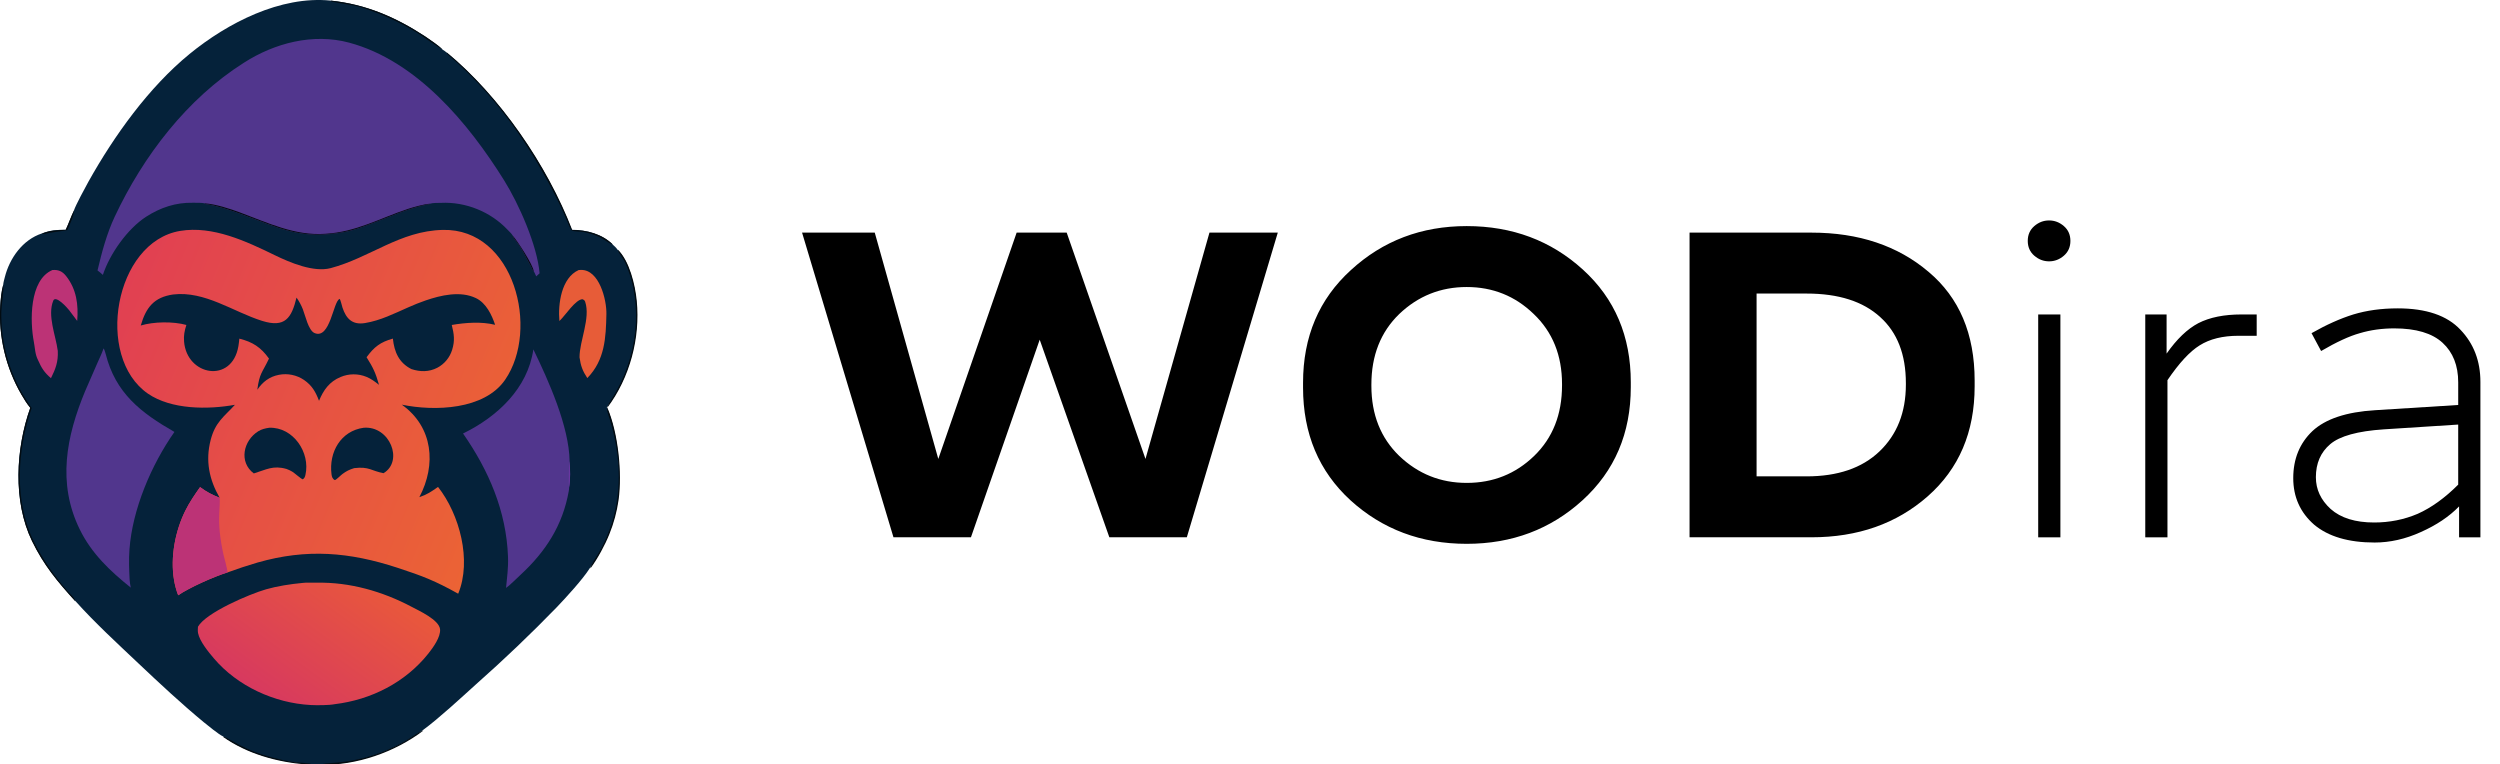
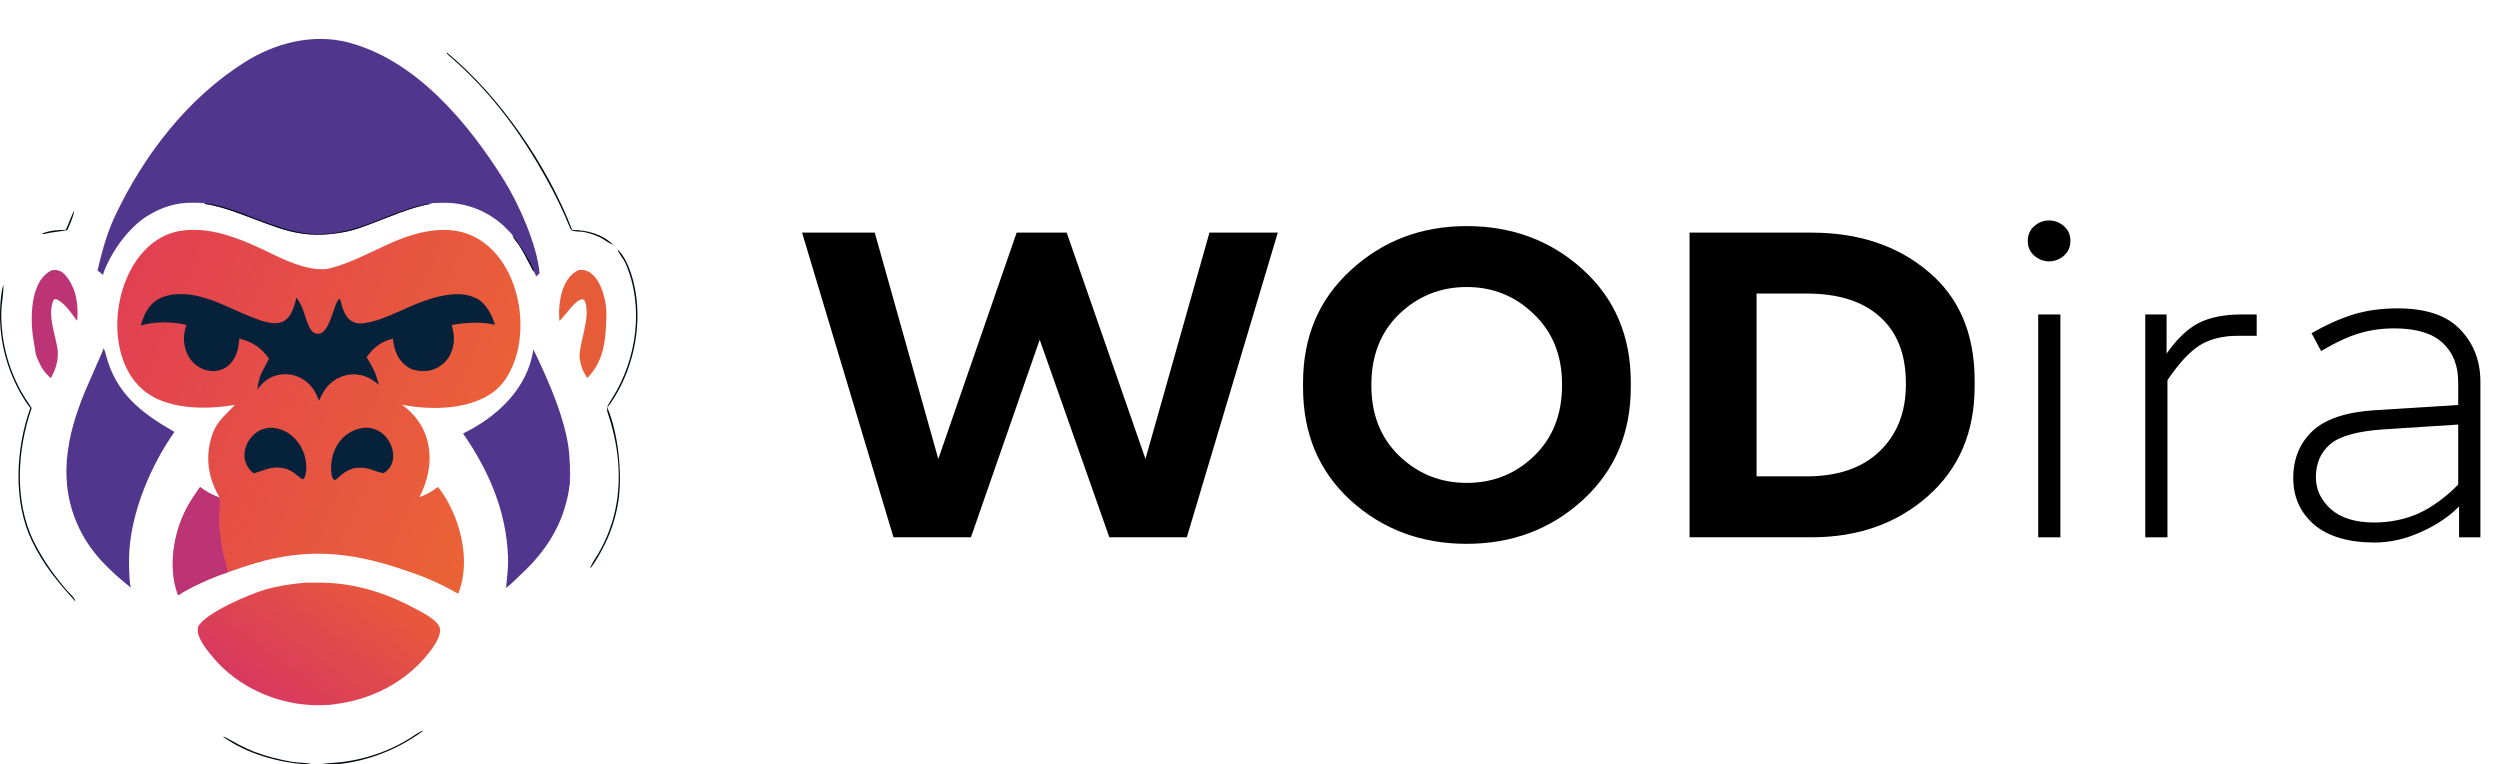
<svg xmlns="http://www.w3.org/2000/svg" width="765.84" height="234.12" version="1.1" viewBox="0 0 765.84 234.12">
  <defs>
    <linearGradient id="gradient_0" x1="724.61" x2="284.87" y1="603.53" y2="421.77" gradientTransform="matrix(.274 0 0 .274 -42.579 -21.609)" gradientUnits="userSpaceOnUse">
      <stop stop-color="#EB6335" offset="0" />
      <stop stop-color="#E14052" offset="1" />
    </linearGradient>
  </defs>
  <defs>
    <linearGradient id="gradient_1" x1="562.18" x2="456.04" y1="716.73" y2="863.51" gradientTransform="matrix(.274 0 0 .274 -42.579 -21.609)" gradientUnits="userSpaceOnUse">
      <stop stop-color="#E9583B" offset="0" />
      <stop stop-color="#D7395F" offset="1" />
    </linearGradient>
  </defs>
-   <path d="m22.644 64.483c0.485-1.547 3.626-7.359 4.457-8.844 7.87-14.067 18.485-28.9 31-39.131 11.546-9.439 27.813-17.863 43.158-16.326 10.766 1.129 19.895 5.066 28.933 10.982 1.277 0.836 4.293 2.957 5.312 3.981 0.503 0.301 0.727 0.474 1.183 0.847 16.349 13.451 30.852 34.682 38.455 54.4 4.491 0.011 9.223 1.251 12.494 4.488 0.378 0.318 1.237 1.083 1.464 1.521 3.596 3.547 5.315 10.78 5.799 15.708 1.115 11.348-2.124 23.529-9.003 32.67 3.332 7.734 4.588 20.01 3.431 28.295-0.511 3.564-1.451 7.053-2.8 10.39-1.333 3.348-3.629 7.585-5.786 10.495-2.176 3.466-7.294 9.031-10.152 12.025-7.952 8.193-16.213 16.079-24.766 23.643-4.52 4.077-11.355 10.435-16.238 14.005-8.786 6.621-20.44 10.709-31.479 10.459-1.037 0.083-3.355-0.011-4.367-0.084-9.03-0.755-17.987-3.213-25.488-8.469-1.061-0.413-4.864-3.503-5.858-4.325-6.875-5.685-13.433-11.803-19.912-17.932-6.495-6.144-13.468-12.546-19.426-19.206-5.496-6.051-9.641-10.997-13.263-18.448-5.872-12.082-4.986-28.3-0.517-40.749-1.033-1.27-1.935-2.688-2.743-4.11-4.763-8.223-7.005-17.663-6.449-27.15 0.134-2.148 0.332-4.363 0.905-6.442 0.013-0.542 0.351-1.713 0.49-2.269 1.455-5.812 5.473-11.482 11.369-13.405 2.536-0.995 4.631-1.115 7.279-1.137 0.905-1.926 1.579-3.934 2.517-5.88z" fill="#05223a" stroke-width=".274" />
  <g transform="matrix(.274 0 0 .274 .002 0)" fill="#020b11">
    <path d="m690.72 279.06c13.135 12.955 19.413 39.374 21.181 57.375 4.072 41.451-7.757 85.941-32.885 119.33 12.169 28.248 16.759 73.088 12.531 103.35-1.866 13.017-5.301 25.76-10.229 37.952-4.87 12.229-13.256 27.704-21.134 38.335-0.942-2.124 7.307-14.108 8.992-16.982 4.775-8.238 8.824-16.878 12.1-25.819 14.894-39.615 12.8-82.821 0.736-122.82-4.298-13.674-5.356-12.401 1.998-23.906 28.134-44.013 36.524-104.1 14.866-152.45-1.504-3.357-8.131-11.299-8.156-14.372z" />
    <path d="m3.608 318.42c1.057 4.624-2.099 23.477-2.157 30.075-0.538 30.841 6.968 61.29 21.779 88.348 3.992 7.241 7.67 12.555 12.159 19.388-16.235 46.828-19.852 104.52 2.675 149.72 10.031 20.13 22.544 37.643 37.214 54.617 2.52 2.916 8.99 8.39 8.935 11.788-20.074-22.101-35.216-40.166-48.445-67.383-21.45-44.131-18.21-103.37-1.89-148.84-3.773-4.639-7.066-9.817-10.019-15.013-17.397-30.034-25.587-64.517-23.555-99.167 0.491-7.847 1.212-15.935 3.304-23.532z" />
    <path d="m499.27 58.411c59.715 49.132 112.69 126.68 140.46 198.7 16.405 0.04 33.688 4.571 45.637 16.393-2.381-0.051-10.67-6.326-14.37-8.051-6.361-2.966-10.726-4.453-17.694-5.983-4.785-1.05-10.883 0.068-14.667-2.262-1.535-2.262-5.373-12.089-6.784-15.259-4.312-9.874-8.989-19.586-14.021-29.114-30.524-57.864-66.71-108.59-116.38-151.06-1.253-1.072-1.975-1.811-2.189-3.362z" />
-     <path d="m369.86 0.666c39.323 4.123 72.667 18.503 105.68 40.112 4.663 3.052 15.679 10.8 19.404 14.541-1.866-0.031-25.305-16.718-29.21-19.049-19.533-11.881-40.446-21.33-62.272-28.136-9.247-2.804-22.893-4.225-32.663-6.43-0.314-0.346-0.629-0.692-0.943-1.038z" />
    <path d="m358.34 855.04c2.74-1.5 9.84-1.859 13.178-2.067 30.584-1.908 60.947-11.519 86.949-27.744 2.764-1.725 12.121-8.573 14.858-8.392-32.09 24.184-74.658 39.115-114.98 38.203z" />
    <path d="m249.3 823.8c0.881-0.048 1.447-0.113 2.266 0.329 10.664 5.741 20.959 11.809 32.322 16.196 13.824 5.336 27.967 8.827 42.566 11.369 6.248 1.087 15.688 0.951 21.374 2.384l-0.232 0.401c-1.647 0.065-3.584 0.089-5.2 0.256-32.982-2.758-65.7-11.736-93.096-30.935z" />
    <path d="m82.705 235.53c0.658 3.838-5.553 17.57-7.483 21.769-8.468 1.684-17.516 2.117-26.014 4.376-0.583 0.155-1.722-0.304-2.284-0.512 9.263-3.635 16.914-4.073 26.589-4.155 3.305-7.036 5.767-14.368 9.192-21.478z" />
  </g>
  <path d="m71.972 124c-8.315 1.511-19.515 1.487-26.653-3.41-16.333-11.249-10.281-46.498 9.875-49.855 9.961-1.659 20.243 3.18 28.966 7.431 4.711 2.296 11.903 5.321 17.104 3.981 12.161-3.232 21.239-11.424 34.389-11.718 21.885-0.49 29.719 30.471 19.079 45.915-6.359 9.228-21.606 9.688-31.643 7.621 9.605 6.839 10.626 18.388 5.373 28.339 2.442-0.845 3.577-1.643 5.725-3.139 6.602 8.386 10.392 22.521 6.176 32.711-7.106-3.959-10.791-5.39-18.583-7.942-14.752-4.832-27.756-5.918-42.835-1.623-3.107 0.91-6.183 1.924-9.223 3.038-4.028 1.223-11.702 4.641-15.14 7.002-0.569-1.495-0.991-3.043-1.259-4.62-1.192-6.976 0.335-14.999 3.45-21.284 1.283-2.589 2.862-4.873 4.519-7.226 2.042 1.52 3.663 2.33 5.998 3.272-3.206-5.601-4.403-11.314-2.754-17.71 1.423-5.518 4.096-7.113 7.438-10.78z" fill="url(#gradient_0)" stroke-width=".274" />
  <path d="m61.289 149.22c2.042 1.52 3.663 2.33 5.998 3.272 0.147 0.82-0.079 3.827-0.123 4.876-0.085 1.813-0.037 3.629 0.143 5.435 0.242 2.421 0.635 4.825 1.177 7.197 0.344 1.451 1.099 3.991 1.236 5.348-4.028 1.223-11.702 4.641-15.14 7.002-0.569-1.495-0.991-3.043-1.259-4.62-1.192-6.976 0.335-14.999 3.45-21.284 1.283-2.589 2.862-4.873 4.519-7.226z" fill="#bc3376" stroke-width=".274" />
  <g transform="matrix(.274 0 0 .274 .002 0)" fill="#05223a">
    <path d="m193.52 329.24c35.499-4.237 67.142 19.339 99.436 29.488 25.764 8.097 32.974-3.177 38.555-26.01 2.867 4.036 5.232 8.406 7.044 13.013 2.748 6.798 6.168 23.721 13.125 26.645 17.567 7.383 20.86-35.85 28.054-38.177 1.035 1.044 2.526 7.81 3.129 9.634 4.213 12.74 11.242 19.641 25.145 17.365 17.345-2.839 32.61-10.613 48.406-17.569 6.289-2.835 12.702-5.386 19.219-7.648 17.23-5.935 39.105-11.068 56.5-2.666 11.347 5.481 17.559 18.479 21.398 29.834-15.382-3.787-33.022-2.48-48.466 0.175 2.531 10.012 3.651 17.529 0.435 27.745-2.625 8.625-8.582 15.849-16.549 20.069-9.394 4.86-19.144 4.727-28.992 1.516-13.972-7.07-19.13-19.09-20.735-34.089-13.997 3.938-20.814 9.165-29.403 20.844 7.488 11.863 10.115 17.561 13.893 30.837-4.714-3.687-8.487-6.604-14.061-8.932-9.292-3.787-19.711-3.712-28.948 0.209-12.42 5.162-19.095 14.561-24.044 26.592-3.729-9.867-7.726-17.066-16.708-23.268-8.226-5.601-18.348-7.685-28.118-5.79-10.556 1.999-18.278 7.956-24.164 16.691 2.491-18.894 5.472-18.822 12.755-34.245l0.28-0.603c-9.012-12.629-18.252-18.59-33.13-22.291-0.265 2.843-0.574 5.625-1.043 8.4-7.138 42.183-57.635 33.214-60.737-5.037-0.571-7.033 0.434-11.916 2.566-18.656-14.782-4.079-36.356-3.788-51.012 0.616 5.872-20.234 14.865-31.619 36.17-34.692z" />
    <path d="m406.63 478.23c29.166-2.361 44.864 37.189 22.167 50.804-13.954-2.634-15.886-7.643-32.768-5.663-5.276 1.619-8.581 3.194-13.022 6.45-2.201 1.613-6.564 6.23-8.582 6.932-2.656-1.1-3.456-3.771-3.797-6.441-3.152-24.697 10.302-48.563 36.002-52.082z" />
    <path d="m301.09 478.22c26.762-0.848 46.043 27.69 40.391 52.691-0.503 2.224-1.073 3.801-3.035 4.992-1.955-0.545-9.336-7.211-11.806-8.646-2.555-1.484-3.652-1.916-6.433-2.991-14.995-4.277-22.557 0.824-36.455 5.029-17-12.684-11.763-36.695 4.944-47.131 3.806-2.377 7.977-3.308 12.394-3.944z" />
  </g>
  <g stroke-width=".274">
    <path d="m29.873 82.845c1.298-5.527 2.836-11.288 5.277-16.484 8.708-18.537 22.119-36.108 39.566-47.144 9.383-6.03 21.194-9.126 32.24-6.153 20.726 5.58 36.547 24.687 47.451 42.143 4.545 7.277 10.164 19.942 10.889 28.519l-1.037 0.931c-0.218-0.482-0.493-1.15-0.75-1.592l-0.119-9e-3c-0.289-0.327-0.441-0.882-0.663-1.273-1.416-2.497-2.518-5.089-4.256-7.407-0.487-0.65-1.202-1.464-1.405-2.218-0.407-0.67-1.049-1.215-1.583-1.782-5.196-5.507-12.817-8.593-20.381-8.235-1.134 0.054-2.336-0.055-3.453 0.273l0.07 0.071c-6.417 1.164-12.505 4.035-18.595 6.268-2.343 0.86-4.724 1.764-7.179 2.241-13.997 2.721-20.334-1.185-32.96-5.719-3.134-1.125-6.902-2.377-10.203-2.783l3e-3 -0.193c-1.205-0.25-2.517-0.162-3.742-0.188-5.174-0.108-9.901 1.463-14.251 4.266-5.729 3.692-11.158 11.377-13.278 17.837-0.497-0.435-1.106-1.006-1.639-1.371z" fill="#51368d" />
    <path d="m62.784 62.301c3.198 0.186 7.766 1.683 10.747 2.791 8.461 3.145 16.844 7.203 26.126 6.526 9.485-0.556 16.581-4.728 25.356-7.636 1.599-0.53 5.015-1.482 6.635-1.566l0.07 0.071c-6.417 1.164-12.505 4.035-18.595 6.268-2.343 0.86-4.724 1.764-7.179 2.241-13.997 2.721-20.334-1.185-32.96-5.719-3.134-1.125-6.902-2.377-10.203-2.783z" fill="#020b11" />
    <path d="m157.06 72.16c1.413 1.612 6.178 8.857 6.443 10.908l-0.119-9e-3c-0.289-0.327-0.441-0.882-0.663-1.273-1.416-2.497-2.518-5.089-4.256-7.407-0.487-0.65-1.202-1.464-1.405-2.218z" fill="#020b11" />
    <path d="m92.607 178.58c1.24-0.183 3.175-0.05 4.487-0.078 10.028-0.202 20.105 2.669 28.93 7.347 2.361 1.252 8.469 4.017 8.78 6.902 0.253 2.342-2.134 5.633-3.598 7.474-7.029 8.834-17.506 14.126-28.623 15.483-1.803 0.372-5.704 0.358-7.43 0.265-11.09-0.601-22.404-5.769-29.634-14.285-1.625-1.913-4.361-5.238-4.847-7.748-0.119-0.615-0.067-1.323-0.026-1.955 2.434-4.304 15.784-10.001 20.877-11.463 3.456-0.992 7.507-1.603 11.082-1.941z" fill="url(#gradient_1)" />
    <path d="m31.73 106.72c0.238 0.297 0.529 1.253 0.633 1.668 3.015 12.078 10.85 18.074 21.069 23.934-7.066 10.061-12.867 23.655-13.773 35.983-0.235 3.198-0.112 6.056 0.05 9.254 0.09 0.953 0.144 1.517 0.354 2.454-6.36-5.113-12.003-10.414-15.648-17.869-6.936-14.188-4.1-28.432 1.674-42.351 1.215-2.86 2.457-5.709 3.726-8.545 0.568-1.285 1.425-3.075 1.863-4.374z" fill="#51368d" />
    <path d="m163.39 107.03c4.672 9.631 10.949 23.588 11.107 34.293 0.162 2.57 0.293 5.364-0.141 7.911 9e-3 0.295-0.065 0.873-0.119 1.18-1.857 10.54-7.111 18.623-14.874 25.764-1.347 1.239-2.905 2.87-4.338 3.924 0.299-3.493 0.731-5.978 0.594-9.598-0.528-13.983-5.913-26.413-13.774-37.707 10.432-5.089 19.799-13.749 21.544-25.766z" fill="#51368d" />
    <path d="m174.49 141.32c0.162 2.57 0.293 5.364-0.141 7.911-0.212-0.348-0.095-7.515 0.141-7.911z" fill="#6937a0" />
    <path d="m177.28 82.719c0.245-0.016 0.49-0.026 0.735-0.032 5.56-0.074 7.839 9.13 7.748 13.508-0.15 7.256-0.449 14.087-5.848 19.622-1.449-2.182-2.028-3.773-2.383-6.346-0.011-5.095 3.413-11.966 1.725-17.04-0.14-0.422-0.435-0.618-0.84-0.767-2.111 0.062-5.253 4.97-6.905 6.523l-0.151 0.14c-0.456-5.135 0.555-13.207 5.918-15.608z" fill="#e75c38" />
    <path d="m16.052 82.722c1.835-0.15 3.042 0.373 4.217 1.864 3.174 4.028 3.786 8.739 3.38 13.72-0.81-1.11-1.668-2.217-2.471-3.283-0.48-0.637-4.126-4.765-4.87-2.903-1.834 4.586 0.769 10.647 1.372 15.234l0.023 0.182c0.15 3.266-0.651 5.432-2.094 8.321-2.056-1.805-2.842-3.028-3.957-5.545-0.935-1.813-0.9-3.607-1.276-5.549-1.2-6.196-1.466-19.001 5.676-22.041z" fill="#bc3376" />
  </g>
  <g transform="translate(36 27.582)" style="white-space:pre" aria-label="WODira">
    <path d="m237.7 137.01-28-93.333h22.267l19.467 69.333 24-69.333h15.333l24.133 69.333 19.6-69.333h20.933l-27.867 93.333h-23.733l-21.333-60.533-21.067 60.533zm225.87-47.467v1.467q0 21.2-14.8 34.667-14.667 13.333-35.467 13.333-20.933 0-35.6-13.333-14.533-13.333-14.533-34.533v-1.467q0-21.2 14.667-34.533 14.667-13.467 35.467-13.467 20.933 0 35.6 13.333t14.667 34.533zm-79.466 1.067q0 13.2 8.533 21.467 8.667 8.267 20.667 8.267 12.133 0 20.667-8.267 8.533-8.267 8.533-21.6v-0.4q0-13.2-8.667-21.467-8.533-8.267-20.533-8.267t-20.667 8.267q-8.533 8.267-8.533 21.6zm97.466 46.4v-93.333h37.333q21.733 0 35.867 12 14.133 11.867 14.133 33.333v1.733q0 21.067-14.4 33.733-14.267 12.533-35.6 12.533zm35.867-74.666h-15.333v56h15.333q14.267 0 22.267-7.6 8.133-7.733 8.133-20.533v-0.4q0-13.2-7.867-20.267-7.867-7.2-22.533-7.2z" />
    <path d="m598.24 46.213q0 2.8-2 4.533-2 1.733-4.533 1.733t-4.533-1.733q-2-1.733-2-4.533 0-2.8 2-4.533 2-1.733 4.533-1.733t4.533 1.733q2 1.733 2 4.533zm-9.867 90.8v-68.266h6.8v68.266zm32.8 0v-68.266h6.533v12q4.667-6.667 9.733-9.333 5.2-2.667 13.2-2.667h4.667v6.533h-5.6q-7.2 0-11.867 2.933-4.533 2.8-9.867 10.667v48.133zm77.333-70.133q13.067 0 19.2 6.533 6.133 6.4 6.133 16v47.6h-6.533v-9.467q-4.533 4.667-11.733 7.867-7.067 3.2-14.133 3.2-12 0-18.533-5.467-6.4-5.6-6.4-14.267 0-8.8 5.867-14.4 6-5.6 19.2-6.4l25.467-1.6v-6.933q0-7.733-4.8-12.133t-14.8-4.4q-5.6 0-10.533 1.467-4.8 1.333-11.867 5.467l-2.933-5.467q6.8-3.867 12.8-5.733 6.133-1.867 13.6-1.867zm-25.067 51.733q0 5.6 4.533 9.733 4.667 4.133 13.333 4.133 7.067 0 13.333-2.667 6.267-2.8 12.4-8.933v-18.4l-22.8 1.467q-12 0.8-16.4 4.533-4.4 3.733-4.4 10.133z" />
  </g>
</svg>